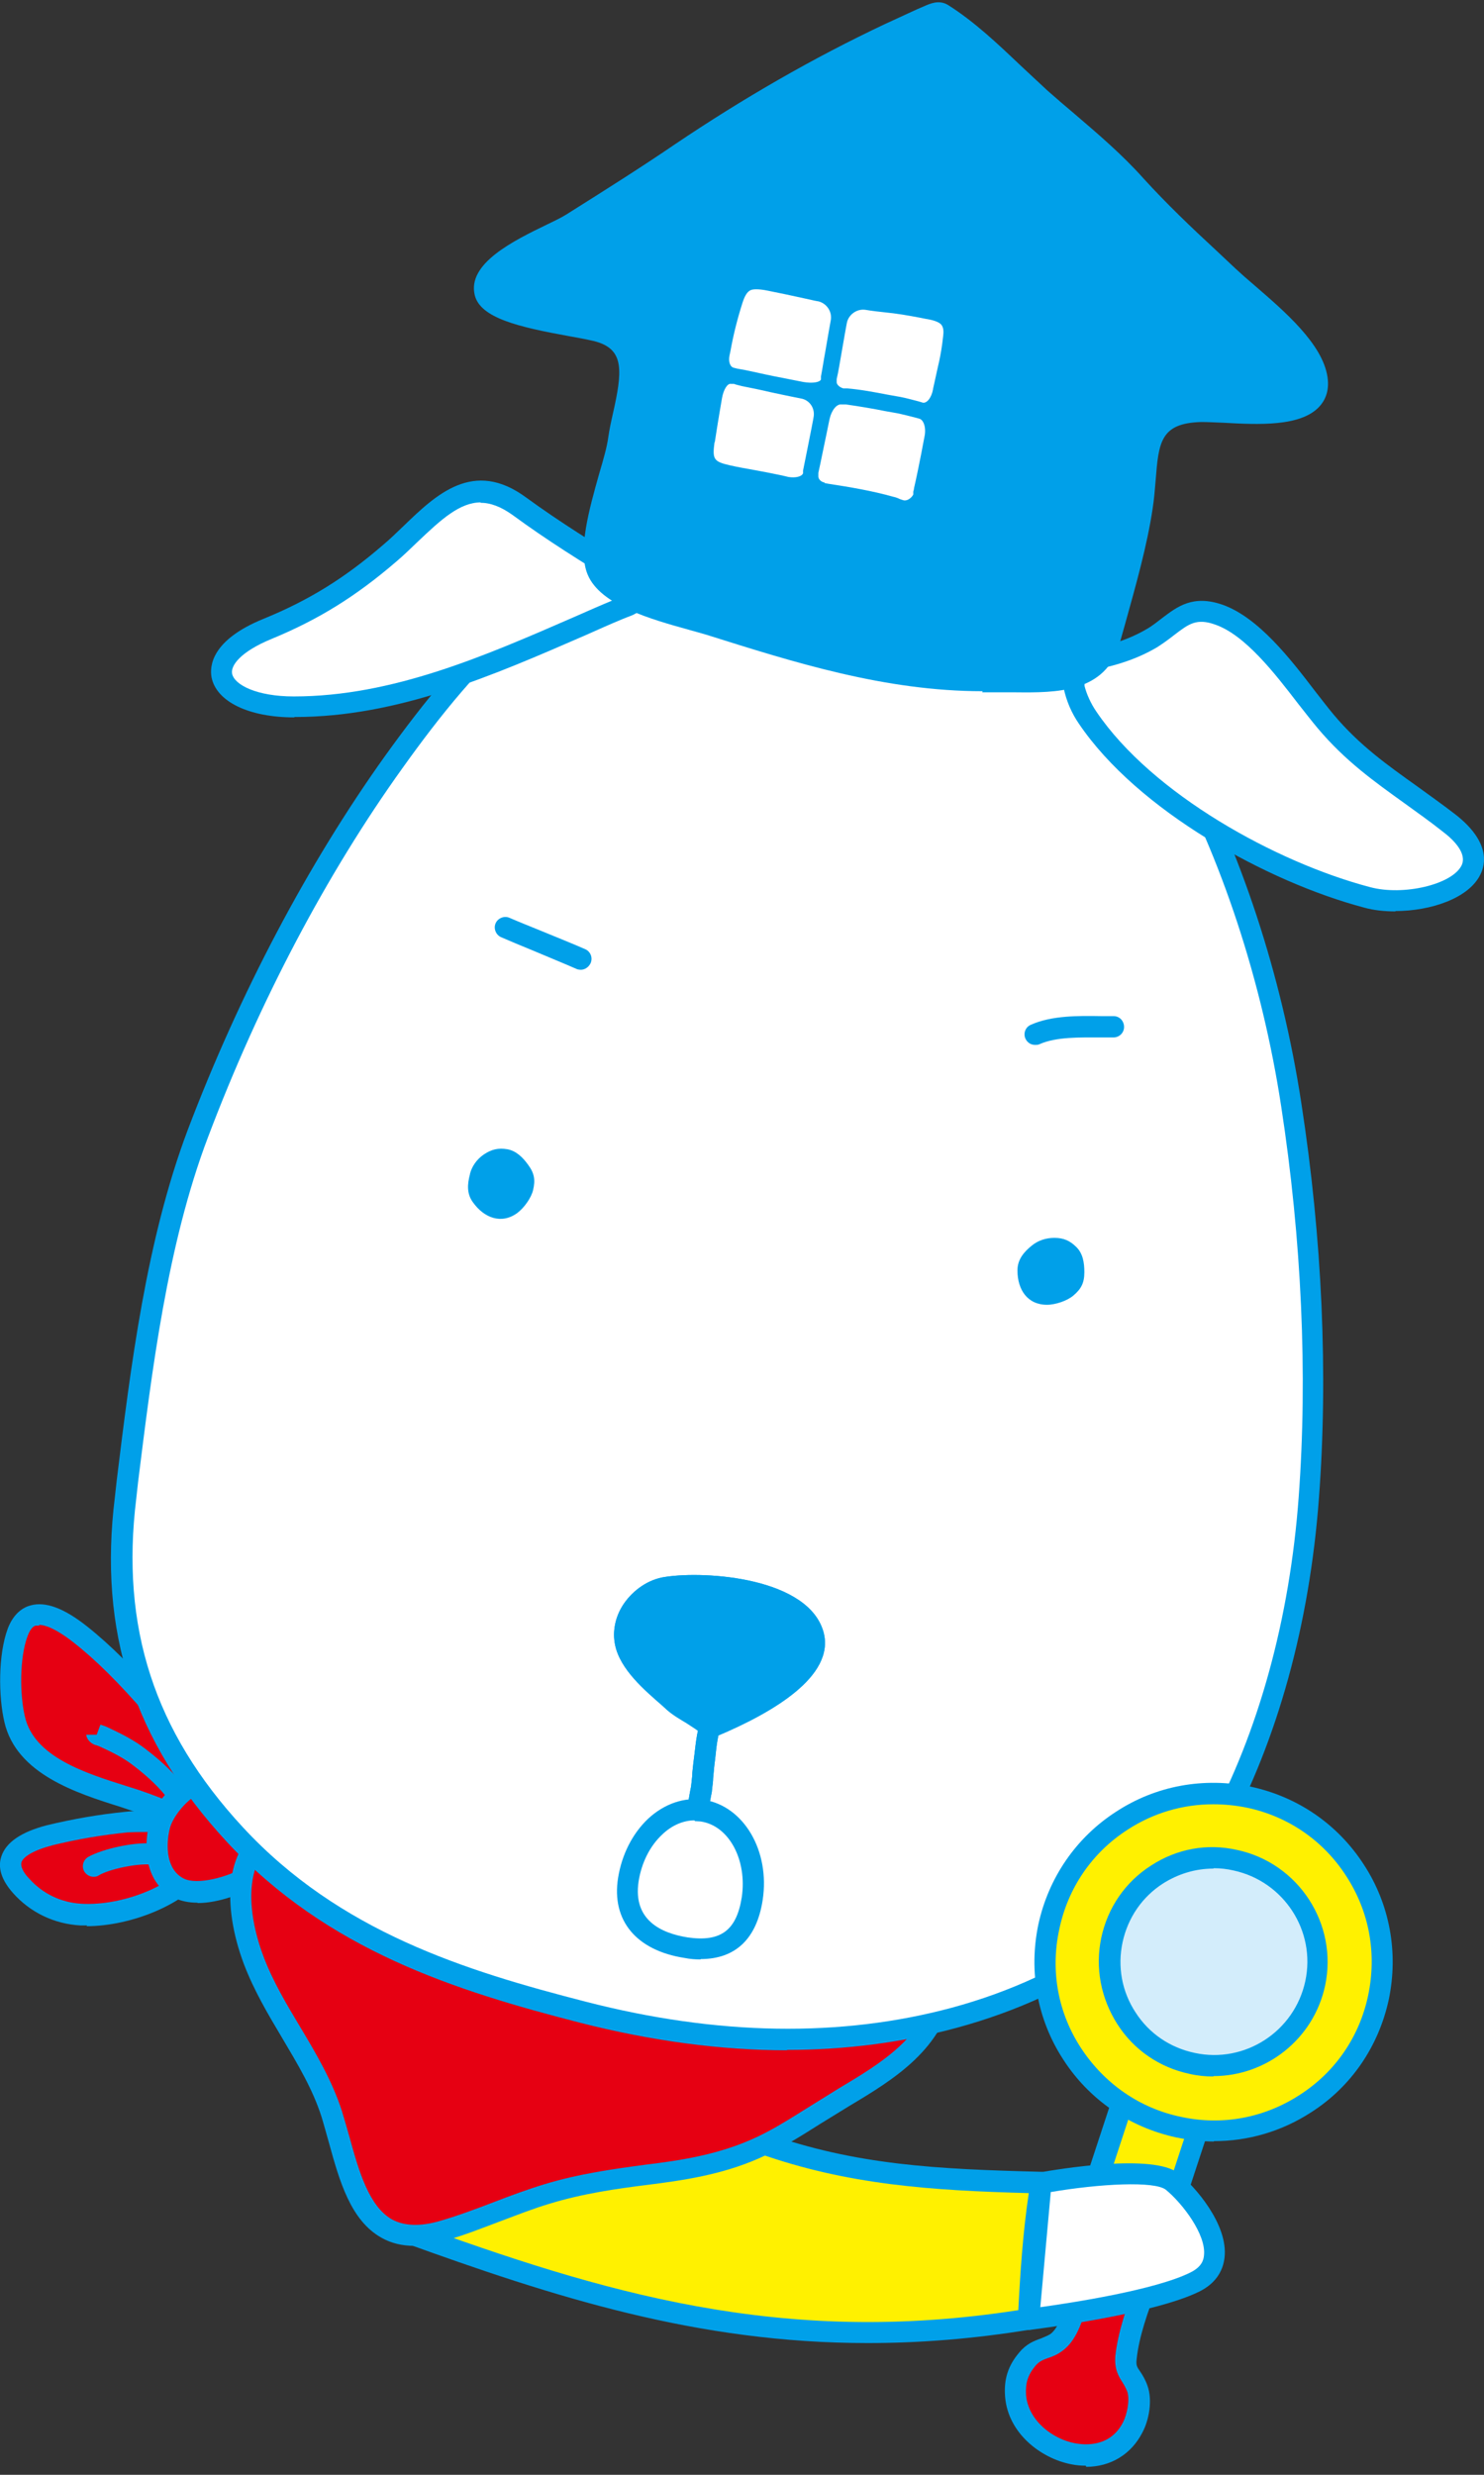
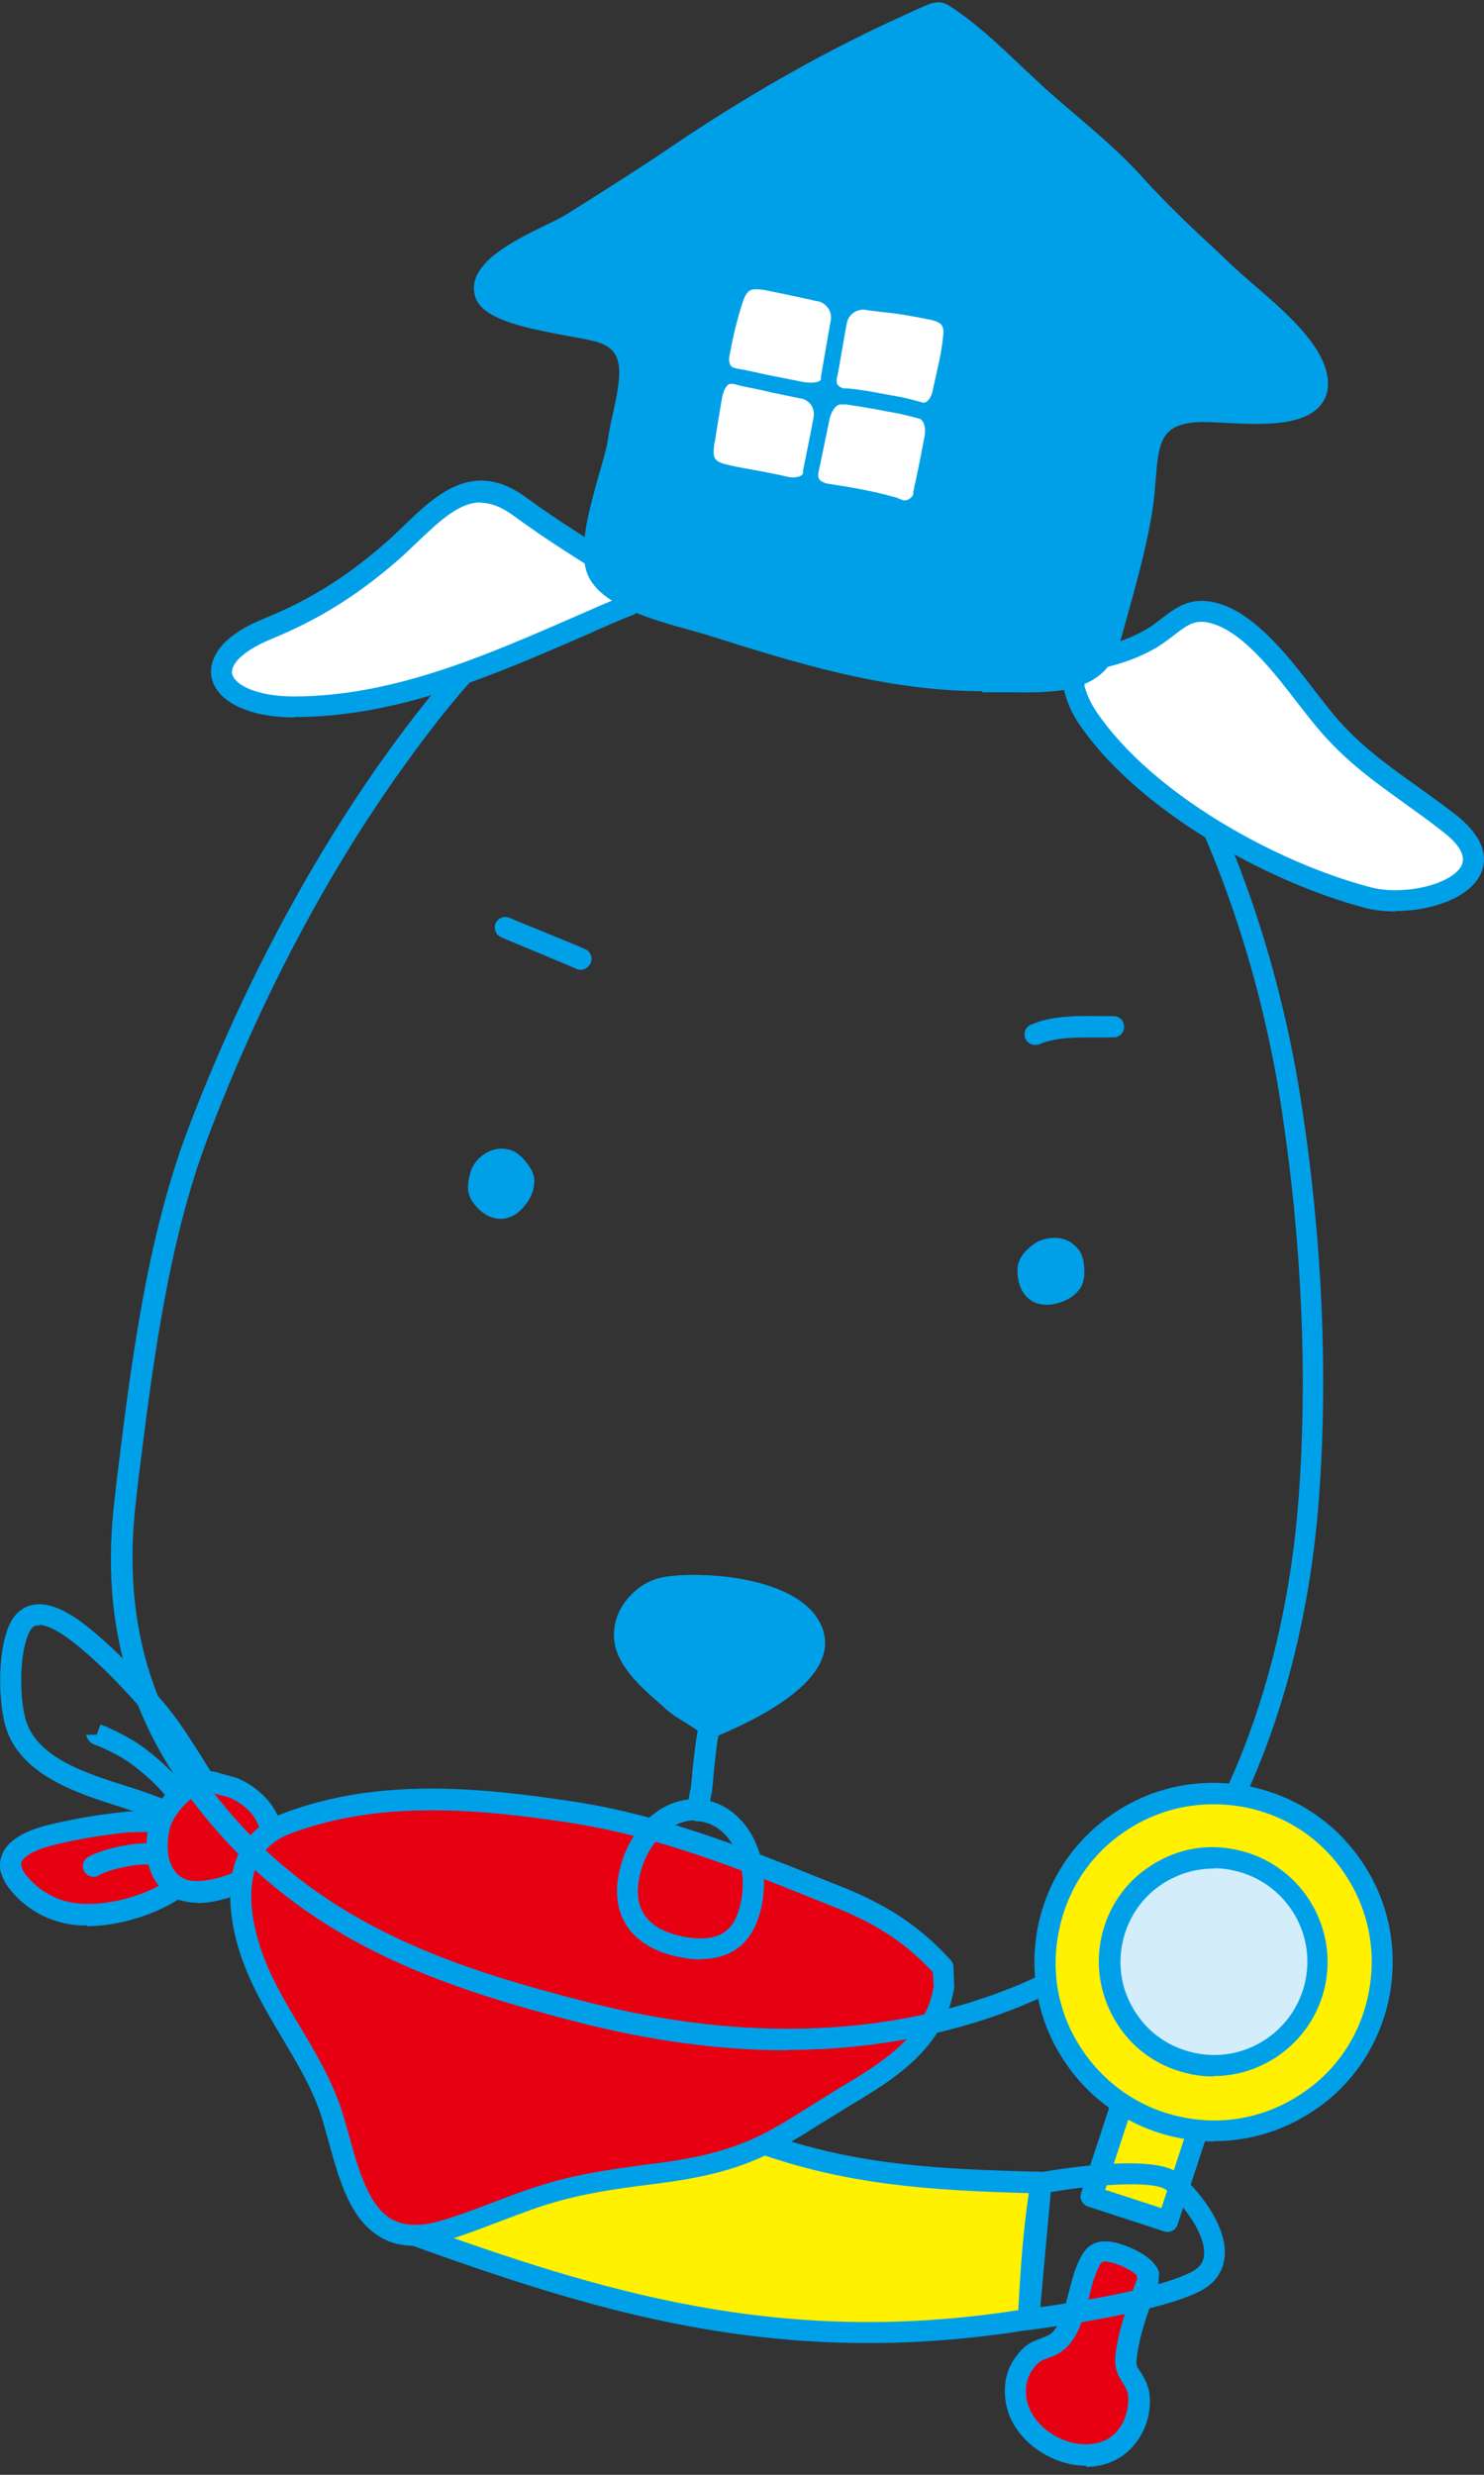
<svg xmlns="http://www.w3.org/2000/svg" width="60" height="100" viewBox="0 0 60 100" fill="none">
  <rect x="0" y="0" width="60" height="100" fill="#333333" stroke="none" />
  <g id="Group 1627">
    <g id="Group">
      <g id="Group_2">
        <path id="Vector" d="M20.976 81.91C24.239 82.59 27.442 85.416 30.811 86.609C34.527 87.924 37.957 88.09 42.066 88.195C41.779 89.963 41.643 91.851 41.568 93.71C31.974 95.281 24.843 93.256 16.398 90.189" fill="#FFF100" />
        <path id="Vector_2" d="M35.083 94.677C28.194 94.677 22.407 92.818 16.273 90.597C16.047 90.522 15.941 90.265 16.017 90.054C16.092 89.827 16.334 89.721 16.561 89.797C24.341 92.622 31.563 94.843 41.172 93.347C41.247 91.882 41.353 90.235 41.595 88.618C37.636 88.512 34.282 88.286 30.687 87.017C29.161 86.473 27.665 85.612 26.215 84.766C24.387 83.708 22.649 82.696 20.896 82.334C20.67 82.288 20.519 82.061 20.564 81.835C20.61 81.608 20.836 81.457 21.063 81.502C22.951 81.895 24.825 82.983 26.638 84.026C28.058 84.842 29.508 85.688 30.974 86.201C34.6 87.486 37.863 87.651 42.108 87.757C42.229 87.757 42.35 87.818 42.425 87.908C42.501 87.999 42.531 88.135 42.516 88.256C42.214 90.114 42.093 92.063 42.018 93.725C42.018 93.921 41.851 94.103 41.655 94.133C39.343 94.511 37.168 94.677 35.083 94.677Z" fill="#00A0E9" />
      </g>
      <g id="Group_3">
        <g id="Group_4">
-           <path id="Vector_3" d="M0.693 65.974C1.176 64.674 2.43 65.43 3.231 66.065C4.304 66.911 5.316 67.983 6.207 69.026C7.129 70.098 7.764 71.352 8.579 72.486L8.67 72.969C7.748 73.89 6.661 73.18 5.633 72.833C3.926 72.259 1.071 71.609 0.572 69.494C0.33 68.512 0.33 66.91 0.693 65.974Z" fill="#E60012" />
          <path id="Vector_4" d="M7.627 73.83C7.068 73.83 6.524 73.618 6.04 73.422C5.859 73.346 5.678 73.285 5.511 73.225C5.315 73.164 5.103 73.089 4.877 73.014C3.094 72.455 0.662 71.684 0.178 69.584C-0.063 68.557 -0.079 66.865 0.314 65.807C0.556 65.173 0.949 64.946 1.236 64.87C1.84 64.704 2.58 64.976 3.517 65.716C4.454 66.457 5.451 67.454 6.554 68.723C7.158 69.418 7.642 70.188 8.11 70.928C8.382 71.366 8.654 71.79 8.956 72.213C8.986 72.258 9.016 72.318 9.032 72.379L9.122 72.862C9.153 72.999 9.107 73.15 9.001 73.24C8.563 73.678 8.11 73.814 7.642 73.814L7.627 73.83ZM1.583 65.686C1.583 65.686 1.493 65.686 1.462 65.686C1.402 65.686 1.251 65.746 1.115 66.109C0.783 67 0.798 68.496 1.009 69.373C1.387 71.004 3.472 71.654 5.149 72.182C5.375 72.258 5.602 72.319 5.798 72.394C5.98 72.454 6.176 72.53 6.373 72.606C7.188 72.923 7.747 73.119 8.231 72.756L8.201 72.606C7.914 72.198 7.657 71.774 7.385 71.367C6.932 70.656 6.463 69.917 5.904 69.267C4.832 68.028 3.88 67.076 2.973 66.366C2.218 65.776 1.795 65.656 1.583 65.656V65.686Z" fill="#00A0E9" />
        </g>
        <g id="Group_5">
          <path id="Vector_5" d="M1.994 74.161C3.021 73.904 4.064 73.723 5.136 73.617C6.133 73.511 7.553 73.753 8.475 73.421L8.596 74.448C8.52 74.629 8.445 74.901 8.309 75.112C7.387 76.623 4.955 77.454 3.278 77.364C2.356 77.319 1.48 76.911 0.846 76.201C-0.197 75.037 0.906 74.433 1.994 74.161Z" fill="#E60012" />
          <path id="Vector_6" d="M3.527 77.802C3.437 77.802 3.346 77.802 3.255 77.802C2.183 77.742 1.216 77.273 0.521 76.487C0.067 75.974 -0.099 75.475 0.052 75.022C0.234 74.448 0.853 74.025 1.896 73.753C2.968 73.496 4.011 73.315 5.083 73.209C5.476 73.164 5.914 73.179 6.367 73.194C7.093 73.209 7.818 73.225 8.316 73.043C8.437 72.998 8.573 73.013 8.679 73.088C8.785 73.149 8.86 73.269 8.875 73.405L8.996 74.433C8.996 74.433 8.996 74.584 8.966 74.644L8.906 74.781C8.83 74.962 8.755 75.189 8.649 75.37C7.697 76.926 5.31 77.832 3.497 77.832L3.527 77.802ZM2.107 74.569C1.291 74.78 0.929 75.052 0.868 75.249C0.808 75.46 1.019 75.747 1.17 75.898C1.714 76.517 2.47 76.88 3.301 76.926C4.917 77.016 7.123 76.216 7.939 74.886C8.014 74.75 8.075 74.584 8.135 74.448V74.387L8.105 73.949C7.561 74.04 6.957 74.04 6.367 74.025C5.929 74.025 5.522 74.025 5.174 74.04C4.132 74.146 3.134 74.312 2.092 74.569H2.107Z" fill="#00A0E9" />
        </g>
        <g id="Group_6">
          <path id="Vector_7" d="M6.432 73.784C6.628 72.998 7.761 71.684 8.698 72.046L9.181 72.182C9.574 72.273 10.179 72.635 10.511 73.089C11.206 73.995 11.161 75.249 10.148 75.808C9.408 76.231 8.033 76.7 7.233 76.322C6.296 75.869 6.205 74.675 6.432 73.799V73.784Z" fill="#E60012" />
          <path id="Vector_8" d="M7.971 76.882C7.639 76.882 7.337 76.821 7.065 76.7C5.886 76.126 5.78 74.721 6.037 73.678C6.188 73.059 6.808 72.167 7.593 71.774C8.047 71.548 8.485 71.502 8.893 71.653L9.331 71.774C9.845 71.88 10.509 72.334 10.902 72.832C11.37 73.437 11.552 74.177 11.416 74.842C11.295 75.416 10.932 75.899 10.403 76.186C9.86 76.488 8.878 76.896 8.001 76.896L7.971 76.882ZM8.379 72.409C8.258 72.409 8.122 72.455 7.986 72.515C7.473 72.787 6.974 73.452 6.868 73.875C6.687 74.6 6.732 75.567 7.442 75.914C7.986 76.171 9.165 75.869 9.965 75.416C10.283 75.234 10.479 74.977 10.555 74.645C10.645 74.222 10.509 73.739 10.207 73.331C9.935 72.968 9.421 72.651 9.119 72.59L8.621 72.455C8.545 72.424 8.47 72.409 8.379 72.409Z" fill="#00A0E9" />
        </g>
        <g id="Group_7">
          <path id="Vector_9" d="M11.598 73.693C15.285 72.303 19.168 72.651 22.945 73.21C26.858 73.784 30.347 75.249 33.958 76.7C35.62 77.365 36.889 78.165 38.113 79.51L38.143 80.341C37.75 82.758 35.454 83.921 33.596 85.054C32.568 85.689 31.601 86.369 30.483 86.852C29.078 87.456 27.598 87.698 26.117 87.88C24.788 88.046 23.413 88.257 22.113 88.65C20.678 89.088 19.319 89.738 17.883 90.146C14.454 91.128 14.152 87.865 13.366 85.417C12.656 83.212 11.039 81.413 10.223 79.223C9.483 77.274 9.211 74.57 11.568 73.678L11.598 73.693Z" fill="#E60012" />
          <path id="Vector_10" d="M16.763 90.75C16.265 90.75 15.811 90.644 15.418 90.418C14.18 89.723 13.726 88.136 13.303 86.595C13.198 86.232 13.107 85.885 13.001 85.538C12.639 84.405 12.034 83.407 11.4 82.335C10.841 81.398 10.267 80.431 9.859 79.358C9.405 78.149 9.224 76.956 9.345 75.989C9.511 74.659 10.251 73.723 11.46 73.27C15.328 71.804 19.452 72.242 23.018 72.771C26.734 73.315 30.013 74.629 33.473 76.019L34.122 76.276C35.95 77.016 37.249 77.892 38.443 79.207C38.504 79.282 38.549 79.373 38.549 79.479L38.579 80.31C38.186 82.787 36.132 84.027 34.334 85.1L33.155 85.825C32.37 86.323 31.554 86.837 30.647 87.229C29.152 87.879 27.611 88.106 26.16 88.287C24.951 88.438 23.562 88.635 22.232 89.043C21.567 89.239 20.888 89.51 20.238 89.752C19.513 90.024 18.757 90.326 18.002 90.538C17.549 90.674 17.126 90.735 16.733 90.735L16.763 90.75ZM17.443 73.149C15.539 73.149 13.605 73.391 11.747 74.086C10.826 74.433 10.312 75.098 10.191 76.11C10.085 76.941 10.252 77.998 10.659 79.071C11.037 80.068 11.596 81.005 12.14 81.911C12.775 82.969 13.424 84.072 13.817 85.28C13.923 85.628 14.028 85.991 14.134 86.368C14.512 87.743 14.92 89.148 15.841 89.677C16.34 89.949 16.99 89.979 17.806 89.737C18.531 89.526 19.256 89.254 19.966 88.982C20.631 88.725 21.326 88.468 22.021 88.257C23.41 87.834 24.846 87.637 26.085 87.471C27.475 87.305 28.94 87.078 30.33 86.474C31.176 86.111 31.916 85.628 32.717 85.13L33.911 84.389C35.633 83.362 37.416 82.29 37.748 80.28L37.718 79.691C36.63 78.527 35.497 77.772 33.82 77.092L33.17 76.835C29.756 75.46 26.538 74.176 22.912 73.632C21.19 73.375 19.346 73.149 17.473 73.149H17.443Z" fill="#00A0E9" />
        </g>
        <path id="Vector_11" d="M7.142 72.876C7.006 72.876 6.87 72.816 6.795 72.695C6.492 72.287 6.039 71.834 5.405 71.35C4.982 71.018 4.483 70.776 4.015 70.565C3.954 70.535 3.879 70.519 3.833 70.504C3.667 70.444 3.501 70.278 3.486 70.096H3.909L4.06 69.689C4.151 69.719 4.256 69.749 4.347 69.794C4.861 70.036 5.42 70.308 5.903 70.686C6.613 71.23 7.112 71.728 7.459 72.211C7.595 72.408 7.55 72.665 7.354 72.816C7.278 72.876 7.187 72.892 7.097 72.892L7.142 72.876Z" fill="#00A0E9" />
        <path id="Vector_12" d="M3.787 75.837C3.636 75.837 3.5 75.762 3.409 75.626C3.288 75.415 3.364 75.157 3.56 75.037C4.149 74.704 5.539 74.387 6.325 74.508C6.567 74.538 6.718 74.765 6.688 74.992C6.657 75.218 6.446 75.384 6.204 75.354C5.645 75.263 4.421 75.52 3.998 75.776C3.938 75.822 3.862 75.837 3.787 75.837Z" fill="#00A0E9" />
        <g id="Group_8">
-           <path id="Vector_13" d="M36.878 23.246C40.746 24.636 45.384 26.54 47.499 30.407C49.871 34.713 51.473 39.865 52.198 44.654C52.984 49.731 53.301 55.26 52.908 60.518C52.56 65.141 51.427 69.854 49.206 73.933C47.016 77.967 42.725 80.415 38.571 81.548C33.645 82.878 28.448 82.576 23.553 81.322C18.25 79.962 13.325 78.285 9.487 74.145C5.801 70.172 4.426 65.85 5.076 60.532C5.665 55.743 6.254 50.426 8.007 45.818C9.986 40.59 12.66 35.363 15.939 30.8C18.915 26.646 22.782 22.158 28.176 22.023C30.563 21.962 32.588 22.309 34.793 22.793L36.878 23.261V23.246Z" fill="white" />
          <path id="Vector_14" d="M31.826 82.847C29.152 82.847 26.342 82.47 23.441 81.73C18.44 80.445 13.228 78.813 9.164 74.417C5.402 70.353 3.967 65.926 4.647 60.472L4.722 59.793C5.281 55.245 5.916 50.093 7.593 45.651C9.693 40.121 12.458 34.894 15.57 30.543C18.697 26.192 22.625 21.72 28.155 21.584C30.497 21.524 32.536 21.856 34.878 22.354L36.963 22.823C36.963 22.823 36.993 22.823 37.008 22.823C41.42 24.394 45.786 26.389 47.871 30.181C50.152 34.305 51.829 39.426 52.615 44.578C53.461 50.047 53.703 55.562 53.325 60.548C52.947 65.624 51.648 70.323 49.578 74.13C47.614 77.756 43.641 80.596 38.67 81.941C36.495 82.53 34.198 82.832 31.811 82.832L31.826 82.847ZM28.714 22.43C28.533 22.43 28.366 22.43 28.185 22.43C23.033 22.551 19.271 26.842 16.28 31.027C13.198 35.318 10.478 40.484 8.409 45.953C6.762 50.289 6.142 55.396 5.583 59.883L5.508 60.563C4.873 65.745 6.233 69.96 9.814 73.828C13.727 78.058 18.803 79.629 23.683 80.883C29.016 82.258 34.002 82.333 38.489 81.125C43.233 79.84 47.01 77.151 48.868 73.722C50.877 70.005 52.147 65.427 52.509 60.472C52.872 55.547 52.63 50.093 51.799 44.699C51.029 39.653 49.382 34.638 47.146 30.589C45.197 27.053 41.012 25.165 36.782 23.639L34.727 23.186C32.627 22.733 30.784 22.415 28.744 22.415L28.714 22.43Z" fill="#00A0E9" />
        </g>
        <g id="Group_9">
          <path id="Vector_15" d="M26.956 64.143C28.482 63.901 32.38 64.173 32.878 66.076C33.316 67.753 30.038 69.234 28.845 69.733H28.678C28.255 69.355 27.696 69.143 27.243 68.751C26.563 68.146 25.491 67.3 25.294 66.394C25.052 65.336 25.974 64.294 26.956 64.143Z" fill="#00A0E9" />
          <path id="Vector_16" d="M28.845 70.171H28.679C28.573 70.171 28.468 70.141 28.392 70.065C28.211 69.914 27.984 69.778 27.757 69.627C27.485 69.461 27.213 69.31 26.957 69.083L26.775 68.917C26.065 68.298 25.083 67.466 24.872 66.484C24.751 65.925 24.872 65.321 25.219 64.808C25.612 64.234 26.232 63.81 26.896 63.719C28.543 63.463 32.713 63.75 33.302 65.971C33.755 67.739 31.232 69.204 29.011 70.141C28.966 70.156 28.906 70.171 28.845 70.171ZM27.017 64.566C26.594 64.626 26.186 64.913 25.914 65.291C25.703 65.608 25.612 65.971 25.688 66.304C25.854 66.999 26.7 67.739 27.319 68.267L27.5 68.433C27.697 68.615 27.939 68.751 28.18 68.902C28.377 69.023 28.588 69.144 28.785 69.295C31.308 68.222 32.667 67.059 32.441 66.198C32.033 64.626 28.437 64.355 27.002 64.581L27.017 64.566Z" fill="#00A0E9" />
        </g>
        <path id="Vector_17" d="M28.259 73.435C28.138 73.435 28.017 73.374 27.927 73.284C27.761 73.103 27.806 72.921 27.881 72.498C27.896 72.392 27.927 72.272 27.942 72.181C27.957 72.045 27.972 71.894 27.987 71.758C27.987 71.592 28.018 71.425 28.033 71.244L28.078 70.882C28.138 70.368 28.199 69.779 28.41 69.326C28.516 69.115 28.773 69.023 28.985 69.129C29.196 69.235 29.287 69.492 29.181 69.704C29.03 70.021 28.969 70.534 28.924 70.987L28.879 71.365C28.863 71.531 28.848 71.683 28.833 71.849C28.833 72 28.803 72.151 28.788 72.317C28.788 72.423 28.743 72.559 28.728 72.68C28.712 72.785 28.682 72.876 28.682 72.952C28.682 72.967 28.682 72.997 28.682 73.012C28.682 73.254 28.516 73.45 28.274 73.465H28.244L28.259 73.435Z" fill="#00A0E9" />
        <g id="Group_10">
          <path id="Vector_18" d="M46.566 25.785C47.563 25.18 47.971 24.379 49.285 24.848C50.962 25.437 52.503 27.869 53.591 29.154C55.117 30.967 56.809 31.873 58.577 33.248C61.402 35.454 57.474 36.844 55.268 36.255C51.446 35.242 46.279 32.417 43.967 29.003C43.695 28.61 43.499 28.157 43.408 27.719V26.797C44.541 26.615 45.569 26.389 46.566 25.8V25.785Z" fill="white" />
          <path id="Vector_19" d="M56.419 36.828C55.981 36.828 55.543 36.782 55.165 36.677C51.222 35.634 45.994 32.749 43.622 29.244C43.32 28.806 43.109 28.307 43.003 27.793V26.781C43.003 26.57 43.139 26.388 43.35 26.358C44.393 26.192 45.405 25.981 46.357 25.422C46.599 25.286 46.795 25.119 46.976 24.983C47.596 24.515 48.23 24.016 49.439 24.439C50.874 24.953 52.158 26.6 53.171 27.929C53.443 28.277 53.699 28.61 53.926 28.881C54.968 30.12 56.102 30.921 57.31 31.782C57.809 32.145 58.322 32.507 58.851 32.915C60.241 34.003 60.075 34.909 59.848 35.347C59.38 36.299 57.839 36.813 56.419 36.813V36.828ZM43.849 27.159V27.718C43.925 28.02 44.091 28.413 44.332 28.761C46.584 32.084 51.599 34.849 55.392 35.846C56.736 36.209 58.715 35.74 59.093 34.97C59.32 34.501 58.806 33.957 58.322 33.595C57.809 33.187 57.31 32.84 56.812 32.477C55.573 31.586 54.395 30.755 53.276 29.425C53.035 29.138 52.778 28.806 52.491 28.443C51.539 27.204 50.346 25.663 49.137 25.24C48.382 24.968 48.064 25.21 47.49 25.648C47.279 25.814 47.052 25.981 46.795 26.147C45.828 26.721 44.846 26.962 43.849 27.143V27.159Z" fill="#00A0E9" />
        </g>
        <g id="Group_11">
          <path id="Vector_20" d="M10.837 25.406C12.725 24.636 14.191 23.715 15.777 22.34C17.409 20.92 18.799 18.835 21.004 20.451C22.772 21.751 24.54 22.778 26.383 23.926L25.386 24.47C25.386 24.47 25.099 24.576 24.993 24.621C20.823 26.404 16.563 28.534 11.909 28.549C8.767 28.549 7.724 26.661 10.837 25.392V25.406Z" fill="white" />
          <path id="Vector_21" d="M11.892 28.987C10.063 28.987 8.749 28.353 8.553 27.371C8.477 26.948 8.507 25.875 10.668 24.999C12.481 24.258 13.931 23.367 15.502 22.007C15.774 21.781 16.031 21.524 16.303 21.267C17.633 19.983 19.143 18.533 21.274 20.104C22.664 21.116 24.038 21.962 25.489 22.853L26.622 23.564C26.743 23.639 26.833 23.791 26.818 23.942C26.803 24.093 26.728 24.228 26.592 24.304L25.595 24.847C25.595 24.847 25.549 24.863 25.519 24.878C25.474 24.893 25.247 24.984 25.172 25.014C24.658 25.226 24.159 25.452 23.646 25.679C19.929 27.295 16.092 28.972 11.922 28.972H11.907L11.892 28.987ZM19.446 20.3C18.599 20.3 17.859 20.965 16.877 21.902C16.605 22.159 16.333 22.43 16.046 22.672C14.399 24.092 12.889 25.029 10.985 25.815C9.701 26.343 9.323 26.903 9.384 27.22C9.474 27.673 10.381 28.141 11.876 28.141C15.88 28.141 19.627 26.494 23.268 24.908C23.782 24.681 24.295 24.455 24.809 24.243C25.005 24.168 25.111 24.122 25.187 24.092L25.504 23.926L24.99 23.609C23.525 22.702 22.15 21.856 20.73 20.814C20.246 20.466 19.823 20.315 19.415 20.315L19.446 20.3Z" fill="#00A0E9" />
        </g>
        <g id="Group_12">
          <path id="Vector_22" d="M38.111 0.524C39.577 1.461 40.8 2.821 42.084 3.939C43.399 5.102 44.759 6.144 45.937 7.459C47.1 8.743 48.385 9.907 49.654 11.1C50.681 12.067 53.038 13.744 53.249 15.239C53.521 17.173 49.865 16.538 48.566 16.569C46.058 16.629 46.496 18.412 46.179 20.436C45.907 22.189 45.333 24.093 44.864 25.8C44.306 27.81 42.069 27.432 40.196 27.477C36.192 27.568 32.461 26.419 28.699 25.226C27.535 24.863 24.665 24.289 24.151 23.035C23.653 21.812 24.816 19.001 25.012 17.732C25.269 16.1 26.191 14.046 24.348 13.397C23.426 13.079 19.876 12.807 19.619 11.78C19.317 10.571 22.338 9.483 23.139 8.984C24.635 8.048 26.1 7.112 27.55 6.13C30.225 4.317 33.05 2.7 35.966 1.31C36.48 1.068 37.19 0.766 37.582 0.569C37.703 0.524 37.93 0.403 38.096 0.509L38.111 0.524Z" fill="#00A0E9" />
          <path id="Vector_23" d="M39.728 27.93C35.785 27.93 32.113 26.767 28.563 25.649C28.367 25.588 28.125 25.528 27.868 25.452C26.342 25.029 24.272 24.455 23.759 23.216C23.351 22.235 23.819 20.587 24.227 19.137C24.393 18.578 24.544 18.049 24.59 17.687C24.635 17.369 24.71 17.022 24.786 16.689C25.164 15.012 25.224 14.181 24.197 13.834C23.97 13.758 23.487 13.668 22.973 13.577C20.979 13.214 19.423 12.852 19.196 11.93C18.879 10.646 20.767 9.725 22.142 9.06C22.459 8.909 22.731 8.773 22.898 8.667C24.605 7.594 26.01 6.703 27.294 5.827C30.029 3.984 32.884 2.337 35.77 0.977C36.057 0.841 36.404 0.69 36.721 0.539C36.978 0.418 37.22 0.312 37.401 0.236C37.613 0.146 37.975 -0.02 38.338 0.207C39.411 0.887 40.347 1.778 41.254 2.639C41.632 2.987 41.994 3.334 42.357 3.666C42.719 3.983 43.067 4.286 43.429 4.588C44.381 5.404 45.363 6.235 46.239 7.217C47.161 8.229 48.173 9.196 49.17 10.117L49.941 10.842C50.153 11.039 50.425 11.281 50.712 11.523C51.935 12.58 53.476 13.894 53.673 15.239C53.763 15.843 53.537 16.221 53.34 16.433C52.585 17.248 50.862 17.158 49.472 17.082C49.125 17.067 48.808 17.052 48.566 17.052C46.919 17.098 46.844 17.868 46.723 19.424C46.693 19.787 46.662 20.164 46.602 20.557C46.375 22.068 45.922 23.654 45.499 25.18L45.273 25.981C44.714 28.005 42.689 27.991 41.057 27.975C40.77 27.975 40.483 27.975 40.196 27.975C40.03 27.975 39.879 27.975 39.713 27.975L39.728 27.93ZM37.915 0.902C37.915 0.902 37.824 0.932 37.794 0.947C37.583 1.053 37.341 1.159 37.069 1.28C36.752 1.416 36.419 1.566 36.147 1.702C33.292 3.062 30.482 4.663 27.777 6.491C26.463 7.383 25.058 8.289 23.351 9.362C23.169 9.483 22.867 9.619 22.505 9.8C21.719 10.193 19.861 11.085 20.012 11.704C20.133 12.172 22.293 12.58 23.124 12.716C23.713 12.822 24.182 12.913 24.484 13.018C26.327 13.668 25.934 15.451 25.617 16.871C25.541 17.188 25.481 17.505 25.436 17.822C25.375 18.245 25.224 18.775 25.043 19.379C24.71 20.557 24.242 22.189 24.544 22.884C24.892 23.73 26.901 24.289 28.095 24.621C28.367 24.697 28.623 24.772 28.82 24.833C32.446 25.981 36.238 27.174 40.181 27.069C40.468 27.069 40.77 27.069 41.073 27.069C42.931 27.084 44.094 27.008 44.457 25.709L44.683 24.908C45.106 23.397 45.544 21.857 45.771 20.391C45.832 20.013 45.862 19.651 45.892 19.303C46.013 17.777 46.149 16.206 48.566 16.146C48.808 16.146 49.155 16.146 49.533 16.176C50.545 16.236 52.237 16.327 52.721 15.798C52.796 15.723 52.872 15.587 52.842 15.3C52.691 14.272 51.24 13.034 50.167 12.112C49.865 11.855 49.578 11.613 49.367 11.402L48.611 10.692C47.614 9.755 46.572 8.788 45.635 7.745C44.804 6.809 43.883 6.038 42.901 5.192C42.538 4.875 42.175 4.573 41.813 4.255C41.435 3.923 41.057 3.561 40.68 3.213C39.803 2.397 38.912 1.536 37.93 0.902H37.915Z" fill="#00A0E9" />
        </g>
        <path id="Vector_24" d="M33.072 12.173C33.42 12.249 33.661 12.596 33.586 12.959C33.586 12.959 33.465 13.624 33.359 14.258C33.299 14.575 33.254 14.893 33.193 15.21V15.331C33.148 15.452 32.846 15.497 32.483 15.436C32.483 15.436 31.879 15.316 31.259 15.195C30.881 15.12 30.504 15.029 30.126 14.953C30.02 14.938 29.899 14.908 29.794 14.893L29.673 14.862C29.522 14.832 29.446 14.621 29.492 14.379L29.537 14.167C29.643 13.578 29.794 12.944 30.02 12.234C30.187 11.72 30.353 11.69 30.579 11.69C30.7 11.69 30.851 11.705 31.063 11.75C31.531 11.841 32.015 11.947 32.498 12.052C32.891 12.143 33.057 12.173 33.057 12.173H33.072ZM37.725 15.723C37.665 16.071 37.469 16.313 37.302 16.268L37.151 16.222C36.91 16.161 36.653 16.087 36.411 16.041C36.245 16.011 36.079 15.981 35.898 15.95C35.354 15.845 34.795 15.739 34.251 15.694H34.099C33.933 15.648 33.813 15.527 33.828 15.421V15.316C33.903 14.999 33.949 14.681 34.009 14.349C34.115 13.714 34.236 13.065 34.236 13.065C34.296 12.717 34.644 12.46 35.006 12.521C35.006 12.521 35.248 12.566 35.701 12.612C36.305 12.672 36.713 12.747 37.197 12.838L37.423 12.883C37.711 12.928 37.982 13.004 38.073 13.14C38.164 13.276 38.148 13.442 38.133 13.578C38.043 14.424 37.922 14.771 37.786 15.436L37.725 15.708V15.723ZM33.344 19.5C33.178 19.47 33.072 19.349 33.087 19.213V19.108C33.208 18.564 33.314 18.005 33.435 17.446C33.51 17.068 33.541 16.932 33.541 16.932C33.616 16.585 33.828 16.313 34.024 16.343H34.205C34.734 16.418 35.278 16.509 35.807 16.615C35.973 16.645 36.154 16.676 36.321 16.706C36.532 16.751 36.759 16.811 37 16.872L37.166 16.917C37.348 16.962 37.454 17.294 37.378 17.642C37.378 17.642 37.151 18.881 36.955 19.727C36.955 19.773 36.94 19.803 36.925 19.863V19.984C36.834 20.15 36.653 20.256 36.517 20.211L36.381 20.166C36.29 20.12 36.2 20.09 36.124 20.075C35.263 19.833 34.372 19.682 33.48 19.546L33.329 19.516L33.344 19.5ZM28.902 17.854C29.023 17.053 29.189 16.101 29.189 16.101C29.25 15.738 29.416 15.482 29.552 15.512H29.673C29.794 15.557 29.899 15.573 30.005 15.603C30.383 15.678 30.761 15.754 31.138 15.844C31.758 15.98 32.377 16.101 32.377 16.101C32.74 16.161 32.967 16.509 32.891 16.872C32.891 16.872 32.876 16.977 32.8 17.355C32.694 17.914 32.574 18.473 32.468 19.017V19.122C32.423 19.259 32.166 19.319 31.879 19.274L31.622 19.213C31.259 19.138 30.897 19.063 30.549 19.002C30.217 18.942 29.854 18.881 29.522 18.805C28.857 18.654 28.797 18.564 28.887 17.884L28.902 17.854Z" fill="white" />
        <path id="Vector_25" d="M41.851 42.222C41.685 42.222 41.534 42.132 41.458 41.965C41.367 41.754 41.458 41.497 41.685 41.406C42.531 41.028 43.619 41.044 44.54 41.059H45.024C45.266 41.059 45.447 41.255 45.447 41.497C45.447 41.739 45.25 41.92 45.024 41.92H44.525C43.679 41.92 42.712 41.89 42.032 42.192C41.972 42.222 41.911 42.222 41.866 42.222H41.851Z" fill="#00A0E9" />
        <path id="Vector_26" d="M23.496 39.186C23.496 39.186 23.375 39.185 23.315 39.155C22.801 38.929 22.166 38.672 21.562 38.415C21.079 38.218 20.61 38.022 20.263 37.871C20.051 37.78 19.946 37.523 20.036 37.312C20.127 37.1 20.384 36.995 20.595 37.085C20.943 37.236 21.396 37.418 21.879 37.614C22.499 37.871 23.148 38.128 23.662 38.355C23.874 38.446 23.98 38.702 23.874 38.929C23.798 39.08 23.647 39.186 23.481 39.186H23.496Z" fill="#00A0E9" />
        <g id="Group_13">
          <path id="Vector_27" d="M26.956 64.143C28.482 63.901 32.38 64.173 32.878 66.076C33.316 67.753 30.038 69.234 28.845 69.733H28.678C28.255 69.355 27.696 69.143 27.243 68.751C26.563 68.146 25.491 67.3 25.294 66.394C25.052 65.336 25.974 64.294 26.956 64.143Z" fill="#00A0E9" />
          <path id="Vector_28" d="M28.845 70.171H28.679C28.573 70.171 28.468 70.141 28.392 70.065C28.211 69.914 27.984 69.778 27.757 69.627C27.485 69.461 27.213 69.31 26.957 69.083L26.775 68.917C26.065 68.298 25.083 67.466 24.872 66.484C24.751 65.925 24.872 65.321 25.219 64.808C25.612 64.234 26.232 63.81 26.896 63.719C28.543 63.463 32.713 63.75 33.302 65.971C33.755 67.739 31.232 69.204 29.011 70.141C28.966 70.156 28.906 70.171 28.845 70.171ZM27.017 64.566C26.594 64.626 26.186 64.913 25.914 65.291C25.703 65.608 25.612 65.971 25.688 66.304C25.854 66.999 26.7 67.739 27.319 68.267L27.5 68.433C27.697 68.615 27.939 68.751 28.18 68.902C28.377 69.023 28.588 69.144 28.785 69.295C31.308 68.222 32.667 67.059 32.441 66.198C32.033 64.626 28.437 64.355 27.002 64.581L27.017 64.566Z" fill="#00A0E9" />
        </g>
        <path id="Vector_29" d="M28.259 73.435C28.138 73.435 28.017 73.374 27.927 73.284C27.761 73.103 27.806 72.921 27.881 72.498C27.896 72.392 27.927 72.272 27.942 72.181C27.957 72.045 27.972 71.894 27.987 71.758C27.987 71.592 28.018 71.425 28.033 71.244L28.078 70.882C28.138 70.368 28.199 69.779 28.41 69.326C28.516 69.115 28.773 69.023 28.985 69.129C29.196 69.235 29.287 69.492 29.181 69.704C29.03 70.021 28.969 70.534 28.924 70.987L28.879 71.365C28.863 71.531 28.848 71.683 28.833 71.849C28.833 72 28.803 72.151 28.788 72.317C28.788 72.423 28.743 72.559 28.728 72.68C28.712 72.785 28.682 72.876 28.682 72.952C28.682 72.967 28.682 72.997 28.682 73.012C28.682 73.254 28.516 73.45 28.274 73.465H28.244L28.259 73.435Z" fill="#00A0E9" />
        <path id="Vector_30" d="M41.711 50.336C41.394 50.593 41.137 50.895 41.137 51.333C41.137 52.119 41.545 52.723 42.331 52.723C42.678 52.723 43.162 52.557 43.403 52.345C43.706 52.088 43.842 51.846 43.842 51.408C43.842 51.016 43.781 50.653 43.524 50.396C43.268 50.139 43.011 50.019 42.633 50.019C42.285 50.019 41.968 50.124 41.711 50.336Z" fill="#00A0E9" />
        <path id="Vector_31" d="M19.001 47.45C18.895 47.843 18.865 48.236 19.122 48.583C19.575 49.218 20.27 49.475 20.904 49.022C21.191 48.81 21.479 48.403 21.554 48.086C21.645 47.693 21.614 47.42 21.358 47.073C21.131 46.755 20.859 46.499 20.512 46.438C20.149 46.378 19.877 46.438 19.56 46.65C19.273 46.846 19.076 47.133 19.001 47.436V47.45Z" fill="#00A0E9" />
        <g id="Group_14">
          <path id="Vector_32" d="M45.967 83.364L44.127 88.978L47.213 89.989L49.053 84.376L45.967 83.364Z" fill="#FFF100" />
          <path id="Vector_33" d="M47.23 90.189C47.23 90.189 47.139 90.189 47.094 90.174L43.997 89.162C43.891 89.132 43.8 89.056 43.74 88.951C43.679 88.845 43.679 88.724 43.71 88.618L45.553 83.013C45.628 82.786 45.87 82.666 46.097 82.741L49.179 83.753C49.405 83.829 49.526 84.07 49.451 84.297L47.607 89.902C47.547 90.083 47.381 90.189 47.2 90.189H47.23ZM44.676 88.482L46.958 89.223L48.529 84.434L46.263 83.678L44.691 88.467L44.676 88.482Z" fill="#00A0E9" />
        </g>
        <g id="Group_15">
          <path id="Vector_34" d="M42.404 77.861C41.618 81.548 43.96 85.159 47.646 85.944C51.333 86.73 54.943 84.388 55.729 80.701C56.514 77.03 54.173 73.404 50.486 72.618C46.8 71.833 43.189 74.175 42.404 77.861Z" fill="#FFF100" />
          <path id="Vector_35" d="M49.08 86.533C48.567 86.533 48.068 86.473 47.554 86.367C45.666 85.959 44.034 84.841 42.992 83.225C41.934 81.608 41.587 79.659 41.98 77.771C42.388 75.882 43.505 74.251 45.122 73.208C46.739 72.15 48.672 71.803 50.576 72.196C52.465 72.604 54.081 73.707 55.139 75.339C56.196 76.955 56.544 78.904 56.151 80.792C55.743 82.681 54.64 84.313 53.008 85.355C51.815 86.126 50.47 86.518 49.08 86.518V86.533ZM49.05 72.906C47.826 72.906 46.633 73.253 45.59 73.933C44.155 74.855 43.173 76.29 42.826 77.967C42.463 79.644 42.78 81.352 43.717 82.772C44.654 84.192 46.074 85.189 47.751 85.537C49.413 85.899 51.12 85.581 52.555 84.645C53.991 83.723 54.972 82.288 55.32 80.611C55.667 78.934 55.365 77.242 54.429 75.806C53.507 74.371 52.072 73.39 50.41 73.042C49.957 72.951 49.503 72.906 49.065 72.906H49.05Z" fill="#00A0E9" />
        </g>
        <g id="Group_16">
          <path id="Vector_36" d="M44.947 78.406C44.464 80.673 45.914 82.908 48.18 83.392C50.447 83.875 52.682 82.425 53.166 80.159C53.649 77.893 52.199 75.656 49.933 75.173C47.667 74.69 45.431 76.14 44.947 78.406Z" fill="#D3EDFB" />
          <path id="Vector_37" d="M49.058 83.906C48.741 83.906 48.424 83.875 48.091 83.799C46.883 83.542 45.84 82.833 45.176 81.79C44.511 80.748 44.269 79.509 44.526 78.3C44.783 77.092 45.493 76.049 46.535 75.384C47.578 74.704 48.801 74.478 50.01 74.75C52.503 75.279 54.104 77.741 53.576 80.234C53.107 82.409 51.188 83.89 49.058 83.89V83.906ZM49.058 75.505C48.333 75.505 47.638 75.717 47.019 76.109C46.173 76.653 45.599 77.499 45.387 78.481C45.176 79.463 45.357 80.476 45.916 81.322C46.46 82.168 47.306 82.742 48.303 82.953C50.327 83.391 52.337 82.092 52.775 80.052C53.213 78.013 51.899 76.019 49.874 75.581C49.617 75.52 49.345 75.49 49.073 75.49L49.058 75.505Z" fill="#00A0E9" />
        </g>
        <g id="Group_17">
          <path id="Vector_38" d="M41.524 95.312C41.886 94.874 42.279 94.919 42.687 94.632C43.412 94.119 43.548 92.607 43.85 91.822C44.107 91.142 44.258 90.81 45.059 91.021C45.527 91.142 46.268 91.505 46.404 91.867L46.373 92.199C46.026 93.106 45.603 94.254 45.497 95.237C45.437 95.871 45.754 95.932 45.95 96.491C46.117 96.944 45.981 97.638 45.769 98.061C44.651 100.252 41.222 98.998 41.04 96.808C40.995 96.219 41.131 95.765 41.509 95.312H41.524Z" fill="#E60012" />
          <path id="Vector_39" d="M43.901 99.632C43.705 99.632 43.508 99.617 43.297 99.572C42.073 99.33 40.759 98.318 40.638 96.853C40.578 96.142 40.759 95.584 41.212 95.055C41.499 94.707 41.816 94.586 42.073 94.496C42.209 94.435 42.345 94.39 42.466 94.314C42.844 94.042 43.055 93.242 43.221 92.592C43.312 92.26 43.388 91.942 43.478 91.7C43.735 91.066 44.007 90.326 45.201 90.643C45.578 90.749 46.59 91.127 46.832 91.746C46.862 91.807 46.862 91.882 46.862 91.942L46.832 92.275C46.832 92.275 46.832 92.35 46.802 92.395C46.409 93.392 46.047 94.436 45.956 95.327C45.926 95.584 45.971 95.644 46.107 95.84C46.198 95.976 46.303 96.143 46.394 96.4C46.606 96.989 46.455 97.804 46.182 98.303C45.729 99.179 44.898 99.678 43.916 99.678L43.901 99.632ZM44.672 91.383C44.49 91.383 44.445 91.52 44.264 91.988C44.173 92.215 44.113 92.486 44.037 92.788C43.826 93.604 43.584 94.541 42.95 94.994C42.753 95.145 42.557 95.221 42.375 95.281C42.164 95.357 42.013 95.417 41.862 95.598C41.559 95.961 41.454 96.294 41.484 96.777C41.575 97.82 42.572 98.56 43.463 98.726C43.871 98.802 44.898 98.892 45.412 97.865C45.578 97.532 45.684 96.958 45.578 96.641C45.518 96.49 45.458 96.384 45.382 96.263C45.231 96.021 45.05 95.749 45.095 95.191C45.2 94.224 45.578 93.136 45.971 92.094V91.958C45.85 91.807 45.397 91.535 44.959 91.429C44.823 91.399 44.732 91.368 44.657 91.368L44.672 91.383Z" fill="#00A0E9" />
        </g>
      </g>
      <path id="Vector_40" d="M28.328 79.176C28.116 79.176 27.905 79.161 27.678 79.116C25.729 78.814 24.717 77.605 24.989 75.883C25.14 74.946 25.563 74.1 26.198 73.496C26.862 72.876 27.678 72.605 28.464 72.725C30.08 72.982 31.138 74.795 30.836 76.774C30.594 78.345 29.733 79.161 28.328 79.161V79.176ZM28.086 73.556C27.633 73.556 27.164 73.752 26.772 74.13C26.273 74.598 25.941 75.263 25.82 76.018C25.578 77.605 26.756 78.118 27.799 78.285C29.144 78.481 29.778 77.998 29.99 76.668C30.216 75.157 29.476 73.767 28.328 73.601C28.252 73.601 28.162 73.586 28.086 73.586V73.556Z" fill="#00A0E9" />
    </g>
    <g id="Group_18">
-       <path id="Vector_41" d="M42.095 88.196C42.095 88.196 46.476 87.41 47.398 88.135C48.319 88.876 50.162 91.278 48.319 92.199C46.476 93.121 41.581 93.71 41.581 93.71L42.08 88.196H42.095Z" fill="white" />
      <path id="Vector_42" d="M41.578 94.148C41.472 94.148 41.366 94.103 41.276 94.027C41.185 93.937 41.14 93.816 41.155 93.68L41.654 88.165C41.669 87.969 41.82 87.818 42.001 87.788C42.772 87.652 46.624 87.002 47.651 87.818C48.316 88.347 49.661 89.888 49.51 91.217C49.464 91.64 49.253 92.215 48.498 92.592C46.609 93.529 41.82 94.118 41.623 94.148C41.608 94.148 41.593 94.148 41.578 94.148ZM42.484 88.573L42.061 93.227C43.361 93.046 46.715 92.532 48.135 91.822C48.588 91.595 48.664 91.323 48.679 91.127C48.769 90.296 47.818 89.042 47.138 88.483C46.684 88.12 44.449 88.241 42.5 88.573H42.484Z" fill="#00A0E9" />
    </g>
  </g>
</svg>